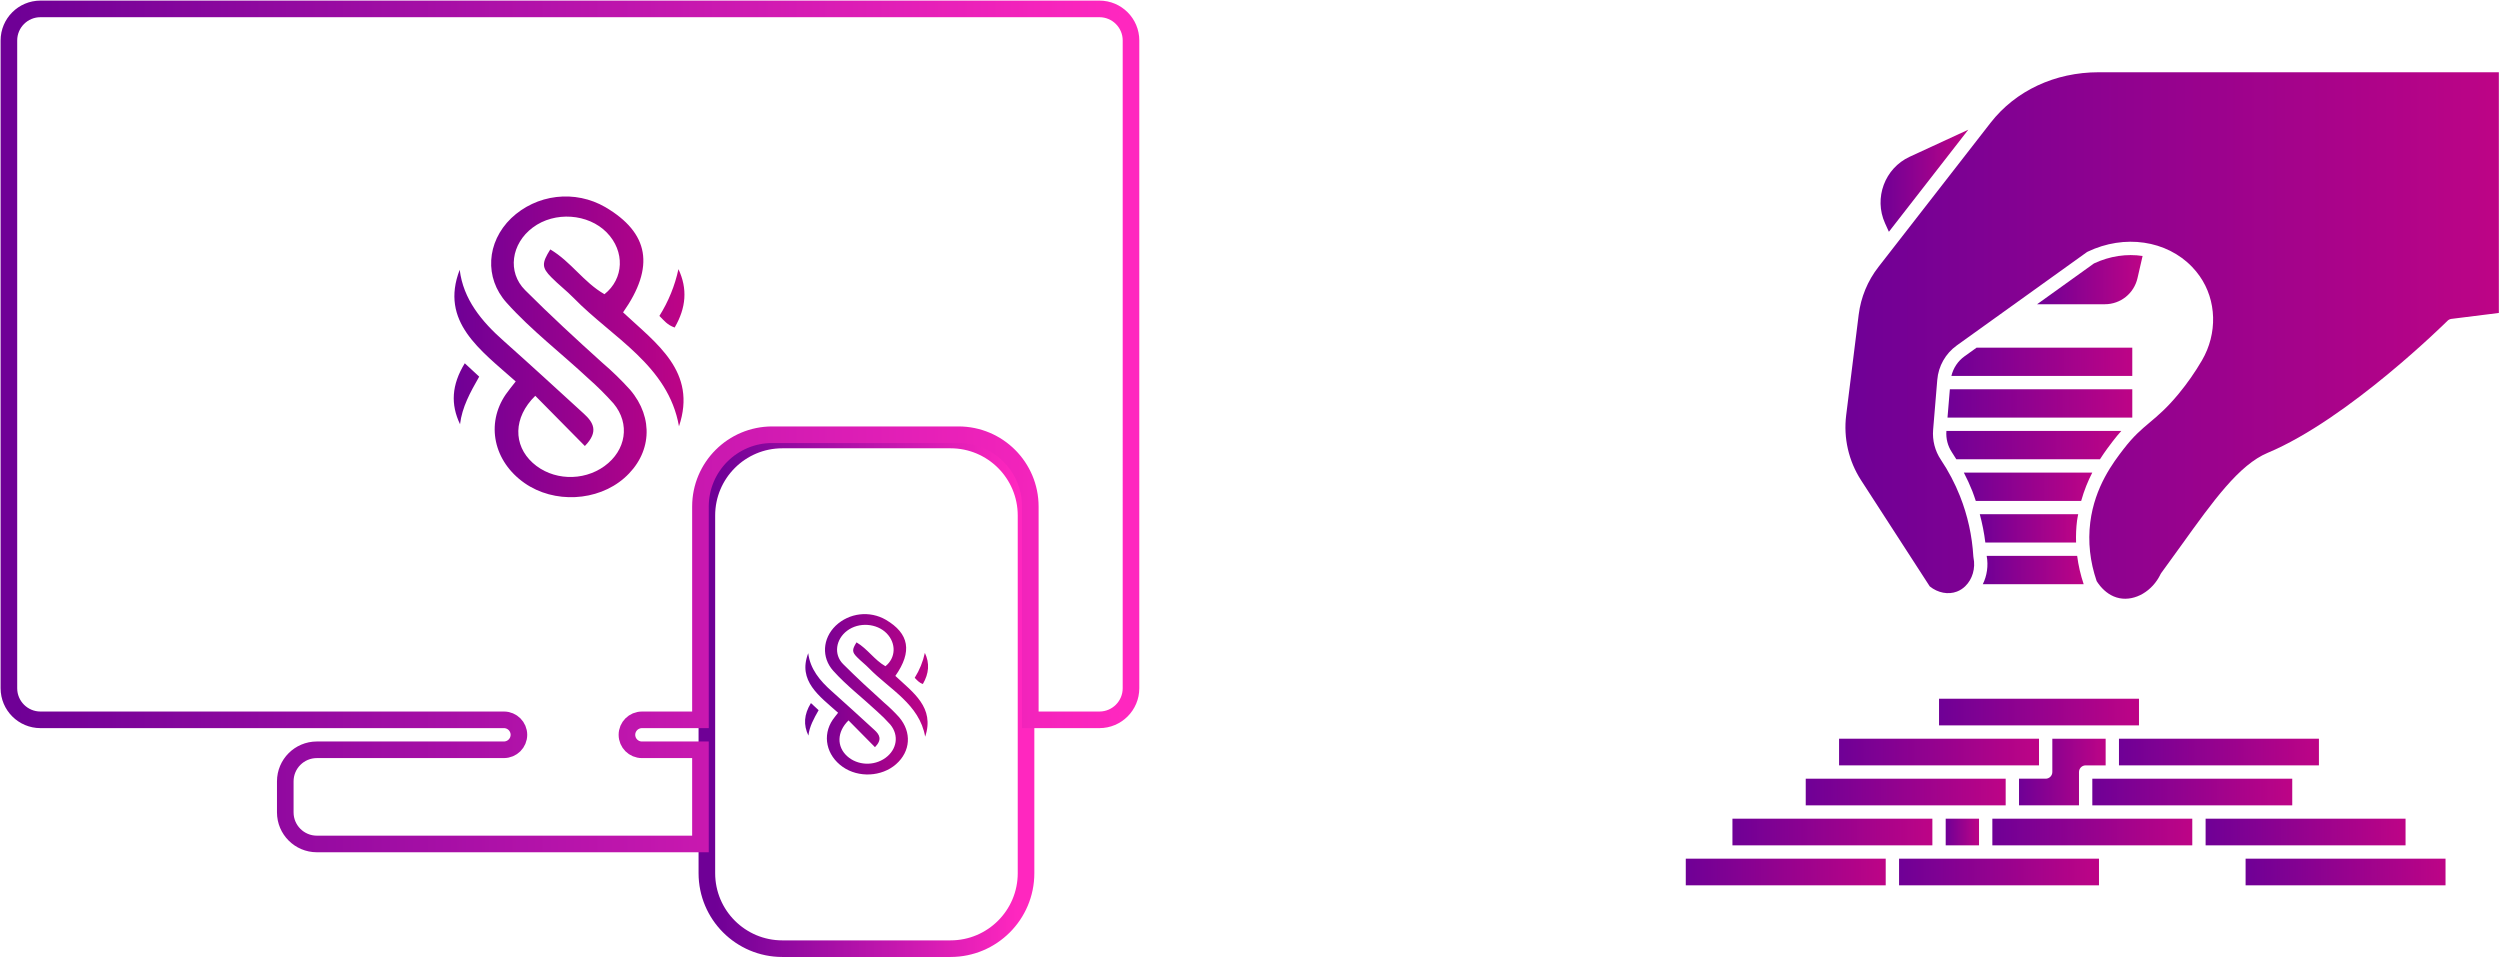
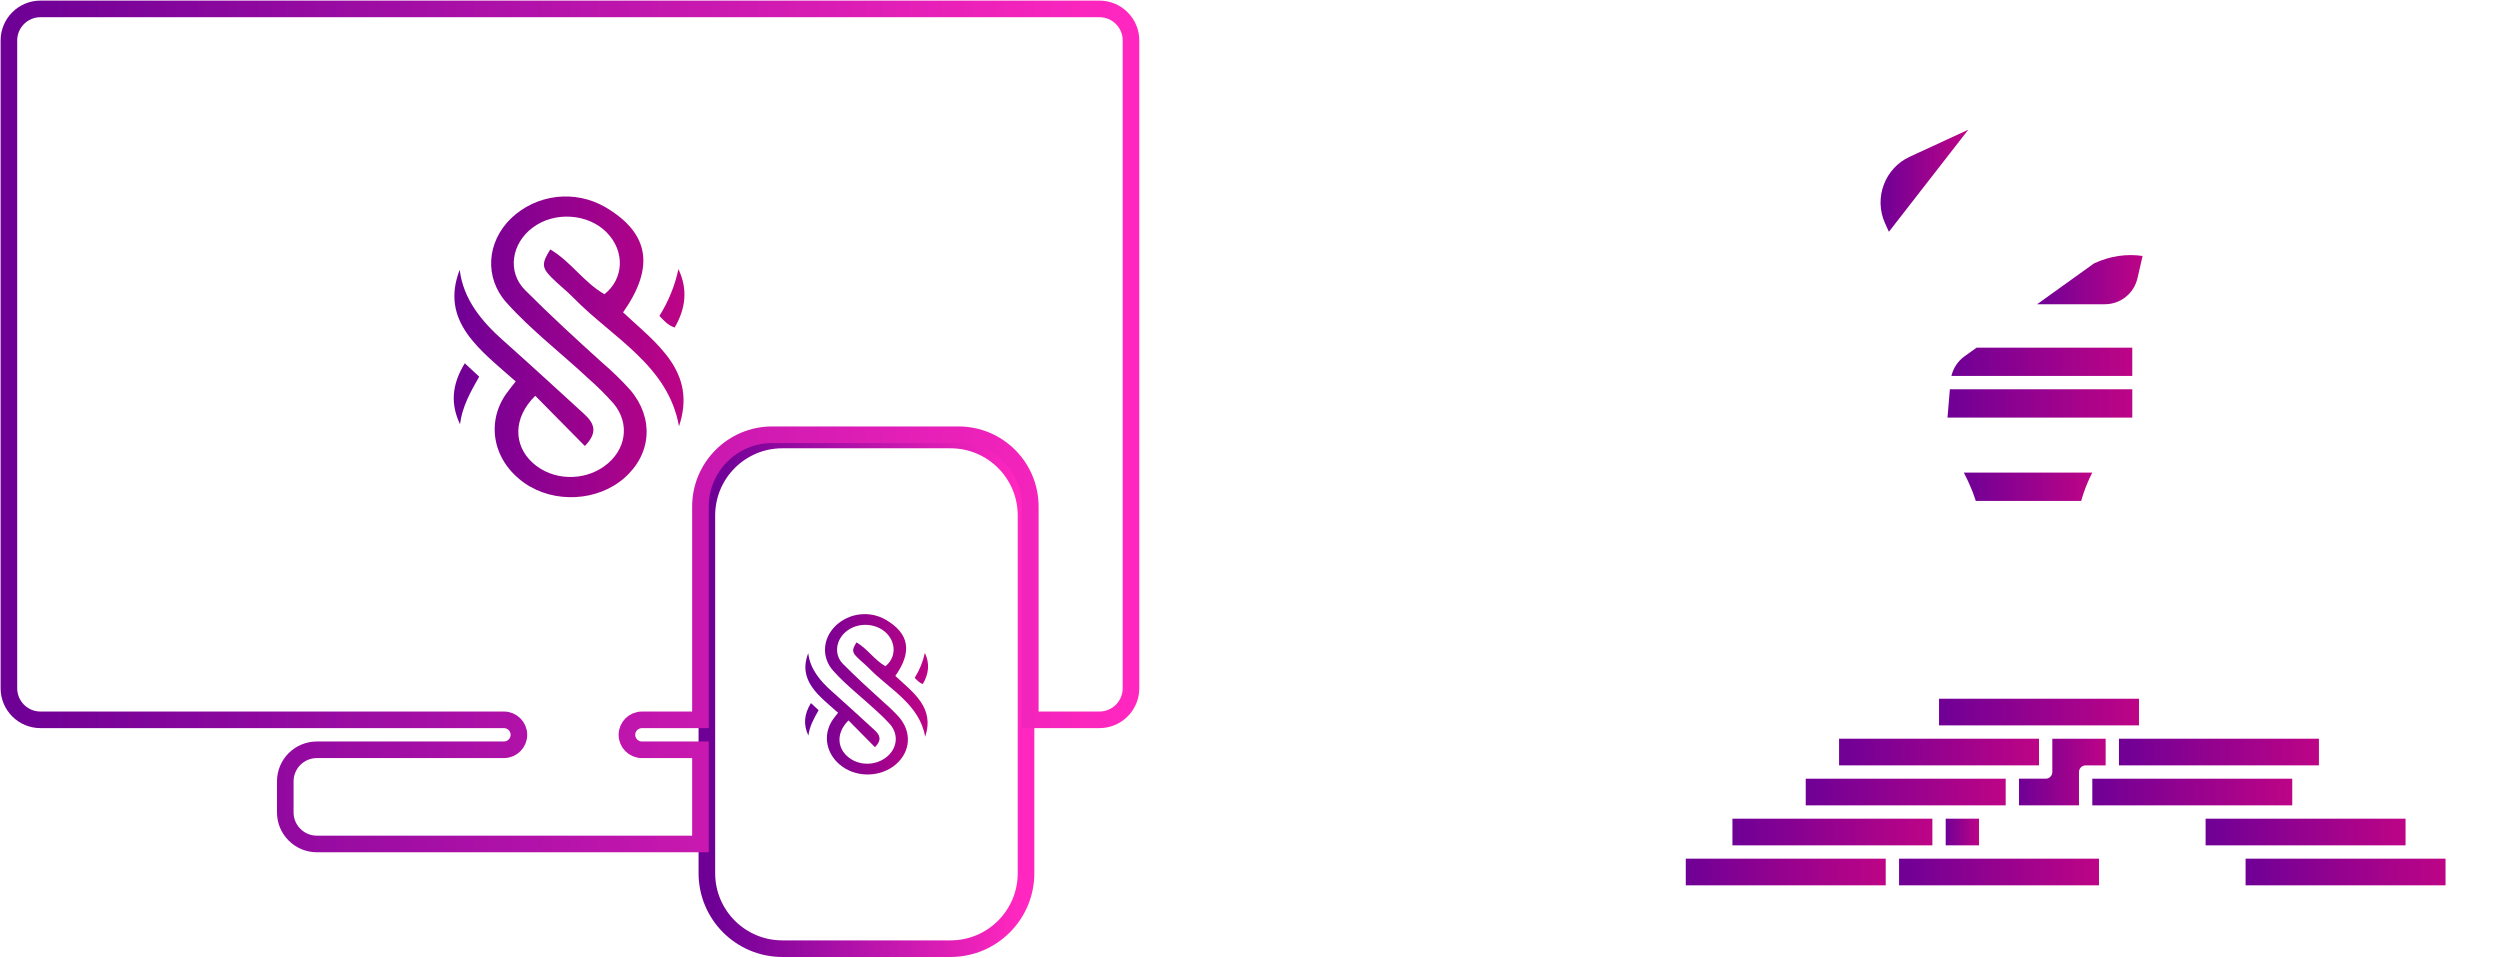
<svg xmlns="http://www.w3.org/2000/svg" width="2180" height="835" viewBox="0 0 2180 835" fill="none">
  <path d="M828.881 383.677H682.213C645.861 383.677 616.388 413.143 616.388 449.502V761.422C616.388 797.774 645.854 827.246 682.213 827.246L828.881 827.239C865.233 827.239 894.705 797.773 894.705 761.414L894.698 449.494C894.698 413.142 865.231 383.677 828.881 383.677Z" stroke="url(#paint0_linear_1926_5714)" stroke-width="14.474" />
  <path d="M603.556 735.943L610.793 735.943V728.706V661.056V653.819H603.556H559.743C552.532 653.819 546.686 647.969 546.686 640.761C546.686 633.55 552.535 627.704 559.743 627.704H603.556H610.793V620.467V441.716C610.793 407.124 638.83 379.087 673.422 379.087H835.8C870.393 379.087 898.43 407.124 898.43 441.716V620.452V627.689H905.666H958.698C973.906 627.689 986.229 615.356 986.229 600.158L986.237 35.294C986.237 20.084 973.902 7.763 958.698 7.763H958.611L958.596 7.763H35.294C20.086 7.763 7.763 20.096 7.763 35.294V600.158C7.763 615.366 20.096 627.689 35.294 627.689H439.441C446.652 627.689 452.498 633.539 452.498 640.746C452.498 647.958 446.648 653.804 439.441 653.804L276.294 653.811C261.086 653.811 248.763 666.144 248.763 681.342V708.404C248.763 723.612 261.096 735.935 276.294 735.935L603.556 735.943Z" stroke="url(#paint1_linear_1926_5714)" stroke-width="14.474" />
  <path d="M401.173 369.99C392.843 352.565 393.75 335.65 405.281 316.78L417.861 328.425C410.098 342.053 402.873 355.058 401.145 369.99H401.173ZM592.08 371.803C582.787 318.622 533.856 294.397 500.282 259.888C494.162 253.598 486.993 248.13 480.817 241.84C472.317 233.34 472.317 229.487 479.854 217.502C498.072 228.297 508.838 246.09 527.085 256.545C544.084 243.143 545.133 219.117 529.068 202.712C513.003 186.307 483.735 183.984 464.469 198.49C445.854 212.459 442.114 237.25 457.924 253.031C479.627 274.734 502.322 295.672 525.271 316.355C533.826 323.665 541.899 331.52 549.439 339.872C570.434 364.436 568.309 395.886 544.368 416.852C520.993 437.309 483.14 439.235 457.414 421.244C430.469 402.431 423.414 369.65 441.009 343.952C443.417 340.438 446.222 337.152 449.707 332.619C418.881 305.221 383.352 280.571 400.861 235.238C403.978 260.908 419.788 280.174 439.508 297.571C462.939 318.424 486.002 339.617 509.121 360.753C517.338 368.261 522.353 376.336 510 388.916L466.764 345.142C447.356 364.125 447.497 388.179 464.497 403.592C481.497 419.006 508.413 420.026 527.141 406.426C545.869 392.826 549.808 369.593 534.989 351.828C528.142 344.151 520.838 336.894 513.116 330.097C489.402 307.941 463.194 287.938 441.689 263.911C422.309 242.293 424.123 211.212 445.797 190.246C456.585 180.013 470.392 173.541 485.158 171.795C499.924 170.048 514.859 173.122 527.736 180.556C566.071 203.08 571.312 232.603 543.319 272.383C572.106 299.356 608.202 323.949 592.052 371.803H592.08ZM588.312 285.614C581.824 283.348 579.019 279.466 574.995 275.471C582.871 262.956 588.49 249.156 591.599 234.7C599.673 251.813 598.314 268.388 588.312 285.614Z" fill="url(#paint2_linear_1926_5714)" />
  <path d="M704.94 641.447C700.498 632.155 700.981 623.135 707.131 613.073L713.839 619.283C709.699 626.55 705.846 633.485 704.925 641.447H704.94ZM806.741 642.414C801.786 614.055 775.693 601.137 757.789 582.735C754.526 579.381 750.704 576.465 747.41 573.111C742.877 568.578 742.877 566.524 746.896 560.133C756.611 565.889 762.352 575.377 772.082 580.952C781.147 573.806 781.706 560.994 773.14 552.246C764.573 543.498 748.966 542.259 738.692 549.995C728.766 557.443 726.772 570.663 735.202 579.079C746.775 590.652 758.877 601.817 771.115 612.846C775.677 616.744 779.982 620.933 784.003 625.387C795.198 638.486 794.065 655.256 781.298 666.437C768.834 677.345 748.649 678.372 734.93 668.778C720.562 658.746 716.8 641.266 726.182 627.562C727.467 625.689 728.962 623.936 730.821 621.519C714.383 606.909 695.436 593.764 704.774 569.591C706.436 583.279 714.866 593.553 725.382 602.83C737.876 613.949 750.175 625.251 762.503 636.522C766.885 640.525 769.559 644.831 762.972 651.54L739.916 628.197C729.567 638.32 729.642 651.147 738.707 659.366C747.772 667.585 762.126 668.129 772.112 660.877C782.099 653.624 784.199 641.235 776.297 631.762C772.646 627.669 768.751 623.799 764.634 620.174C751.988 608.359 738.012 597.693 726.545 584.881C716.211 573.353 717.178 556.779 728.736 545.598C734.488 540.142 741.851 536.691 749.725 535.759C757.599 534.828 765.563 536.467 772.43 540.431C792.871 552.443 795.667 568.186 780.739 589.398C796.09 603.781 815.338 616.896 806.726 642.414H806.741ZM804.732 596.454C801.272 595.245 799.776 593.175 797.631 591.045C801.83 584.371 804.827 577.013 806.484 569.304C810.79 578.429 810.065 587.268 804.732 596.454Z" fill="url(#paint3_linear_1926_5714)" />
  <path d="M1698.22 364.152H1859.36V339.459H1700.28L1698.22 364.152Z" fill="url(#paint4_linear_1926_5714)" />
-   <path d="M1702.02 394.335C1703.37 396.348 1704.64 398.41 1705.9 400.473H1831.18C1835.42 393.841 1839.5 388.45 1842.47 384.592C1845.05 381.229 1847.46 378.356 1849.77 375.784L1697.27 375.779C1696.74 382.377 1698.43 388.959 1702.03 394.335L1702.02 394.335Z" fill="url(#paint5_linear_1926_5714)" />
-   <path d="M1811.18 453.98C1811.42 452.046 1811.86 450.271 1812.18 448.406H1726.38C1728.55 456.512 1730.19 464.746 1731.21 473.105H1810.34C1810.13 466.72 1810.39 460.334 1811.18 453.98Z" fill="url(#paint6_linear_1926_5714)" />
  <path d="M1722.87 436.786H1814.79C1817.37 427.558 1820.76 419.274 1824.48 412.093H1712.47C1715.21 417.394 1717.71 422.815 1719.91 428.349C1721.01 431.124 1721.91 433.967 1722.87 436.786Z" fill="url(#paint7_linear_1926_5714)" />
-   <path d="M1811.28 484.721H1732.39C1733.97 493.42 1732.62 502.08 1729.01 509.414H1816.96C1814.23 501.224 1812.34 492.984 1811.28 484.721Z" fill="url(#paint8_linear_1926_5714)" />
-   <path d="M1830.05 63.004C1791.92 63.004 1757.56 79.077 1735.76 107.094L1637.98 232.811C1628.61 244.854 1622.66 259.235 1620.78 274.394L1609.86 362.114C1607.41 381.901 1612.01 402.005 1622.82 418.721L1682.75 511.328C1689.84 517.016 1698.85 518.757 1706.42 515.853C1709.17 514.805 1711.61 513.198 1713.69 511.185C1713.72 511.155 1713.74 511.125 1713.77 511.096C1719.88 505.146 1722.83 495.651 1720.87 486.13C1720.81 485.858 1720.78 485.576 1720.76 485.299C1719.7 467.164 1715.78 449.439 1709.11 432.624C1704.69 421.482 1699.06 410.774 1692.38 400.794C1687.3 393.217 1684.92 383.954 1685.69 374.701L1689.3 331.279C1690.29 319.236 1696.49 308.302 1706.28 301.264L1819.6 219.973C1819.88 219.775 1820.18 219.602 1820.49 219.449C1852.57 204.142 1889.17 209.489 1911.54 232.768C1913.93 235.261 1916.14 237.941 1918.1 240.74C1933 261.972 1933.78 290.82 1920.12 314.237C1914.12 324.519 1907.28 334.321 1899.78 343.401C1889.48 355.849 1881.88 362.234 1874.52 368.426C1867.31 374.49 1860.49 380.217 1851.7 391.661C1842.94 403.056 1826.63 424.258 1822.72 455.42C1820.59 472.442 1822.46 489.697 1828.28 506.711C1828.9 507.72 1829.94 509.243 1831.32 510.92C1831.63 511.192 1831.86 511.513 1832.11 511.844C1835.53 515.732 1840.86 520.188 1848.2 521.632C1861.88 524.288 1876.95 515.465 1884.02 500.623C1884.18 500.291 1884.38 499.98 1884.59 499.683C1890.57 491.547 1896.31 483.551 1901.87 475.82C1930.15 436.424 1952.49 405.306 1977.42 394.866C2047.83 365.401 2133.36 280.577 2134.23 279.723C2135.14 278.813 2136.33 278.229 2137.61 278.071L2179 272.898V63.008L1830.05 63.004Z" fill="url(#paint9_linear_1926_5714)" />
  <path d="M1647.11 202.121L1716.35 113.101L1665.23 136.701C1643.47 146.751 1633.83 172.75 1643.74 194.664L1647.11 202.121Z" fill="url(#paint10_linear_1926_5714)" />
  <path d="M1863.91 242.495L1868.34 223.213C1854.66 221.126 1839.85 223.188 1825.93 229.726L1776.35 265.3H1835.37C1849.1 265.31 1860.83 255.923 1863.91 242.495Z" fill="url(#paint11_linear_1926_5714)" />
  <path d="M1713.05 310.711C1707.25 314.88 1703.25 320.973 1701.61 327.832H1859.35V303.139H1723.62L1713.05 310.711Z" fill="url(#paint12_linear_1926_5714)" />
  <path d="M1690.84 632.534H1865.19V609.29H1690.84V632.534Z" fill="url(#paint13_linear_1926_5714)" />
  <path d="M1778.01 667.401V644.152H1603.67V667.401H1778.01Z" fill="url(#paint14_linear_1926_5714)" />
  <path d="M1685.03 713.893H1510.69V737.142H1685.03V713.893Z" fill="url(#paint15_linear_1926_5714)" />
  <path d="M1847.74 667.401H2022.1V644.152H1847.74V667.401Z" fill="url(#paint16_linear_1926_5714)" />
  <path d="M1998.84 679.025H1824.5V702.269H1998.84V679.025Z" fill="url(#paint17_linear_1926_5714)" />
  <path d="M1690.84 748.76H1655.98V772.004H1830.31V748.76H1690.84Z" fill="url(#paint18_linear_1926_5714)" />
  <path d="M1958.16 748.76V772.004H2132.5V748.76H1958.16Z" fill="url(#paint19_linear_1926_5714)" />
  <path d="M2097.64 713.893H1923.29V737.142H2097.64V713.893Z" fill="url(#paint20_linear_1926_5714)" />
-   <path d="M1754.77 713.893H1737.33V737.142H1911.67V713.893H1754.77Z" fill="url(#paint21_linear_1926_5714)" />
  <path d="M1731.52 702.27H1748.95V679.026H1574.6V702.27H1731.52Z" fill="url(#paint22_linear_1926_5714)" />
  <path d="M1470 748.76V772.004H1644.34V748.76H1470Z" fill="url(#paint23_linear_1926_5714)" />
  <path d="M1783.82 679.025H1760.58V702.269H1812.88V673.214C1812.88 669.999 1815.48 667.403 1818.69 667.403H1836.13V644.159H1789.63V673.214C1789.64 676.424 1787.03 679.025 1783.82 679.025Z" fill="url(#paint24_linear_1926_5714)" />
  <path d="M1696.65 713.893H1725.71V737.136H1696.65V713.893Z" fill="url(#paint25_linear_1926_5714)" />
  <defs>
    <linearGradient id="paint0_linear_1926_5714" x1="887.469" y1="605.462" x2="623.625" y2="605.462" gradientUnits="userSpaceOnUse">
      <stop stop-color="#FF27BF" />
      <stop offset="1" stop-color="#6F0096" />
    </linearGradient>
    <linearGradient id="paint1_linear_1926_5714" x1="979" y1="371.853" x2="15" y2="371.853" gradientUnits="userSpaceOnUse">
      <stop stop-color="#FF27BF" />
      <stop offset="1" stop-color="#6F0096" />
    </linearGradient>
    <linearGradient id="paint2_linear_1926_5714" x1="596.846" y1="302.44" x2="395.66" y2="302.44" gradientUnits="userSpaceOnUse">
      <stop stop-color="#BD0486" />
      <stop offset="1" stop-color="#6F0096" />
    </linearGradient>
    <linearGradient id="paint3_linear_1926_5714" x1="809.282" y1="605.426" x2="702" y2="605.426" gradientUnits="userSpaceOnUse">
      <stop stop-color="#BD0486" />
      <stop offset="1" stop-color="#6F0096" />
    </linearGradient>
    <linearGradient id="paint4_linear_1926_5714" x1="1859.36" y1="351.806" x2="1698.22" y2="351.806" gradientUnits="userSpaceOnUse">
      <stop stop-color="#BD0486" />
      <stop offset="1" stop-color="#6F0096" />
    </linearGradient>
    <linearGradient id="paint5_linear_1926_5714" x1="1849.77" y1="388.126" x2="1697.17" y2="388.126" gradientUnits="userSpaceOnUse">
      <stop stop-color="#BD0486" />
      <stop offset="1" stop-color="#6F0096" />
    </linearGradient>
    <linearGradient id="paint6_linear_1926_5714" x1="1812.18" y1="460.756" x2="1726.38" y2="460.756" gradientUnits="userSpaceOnUse">
      <stop stop-color="#BD0486" />
      <stop offset="1" stop-color="#6F0096" />
    </linearGradient>
    <linearGradient id="paint7_linear_1926_5714" x1="1824.48" y1="424.44" x2="1712.47" y2="424.44" gradientUnits="userSpaceOnUse">
      <stop stop-color="#BD0486" />
      <stop offset="1" stop-color="#6F0096" />
    </linearGradient>
    <linearGradient id="paint8_linear_1926_5714" x1="1816.96" y1="497.067" x2="1729.01" y2="497.067" gradientUnits="userSpaceOnUse">
      <stop stop-color="#BD0486" />
      <stop offset="1" stop-color="#6F0096" />
    </linearGradient>
    <linearGradient id="paint9_linear_1926_5714" x1="2179" y1="292.553" x2="1609.22" y2="292.553" gradientUnits="userSpaceOnUse">
      <stop stop-color="#BD0486" />
      <stop offset="1" stop-color="#6F0096" />
    </linearGradient>
    <linearGradient id="paint10_linear_1926_5714" x1="1716.35" y1="157.611" x2="1639.84" y2="157.611" gradientUnits="userSpaceOnUse">
      <stop stop-color="#BD0486" />
      <stop offset="1" stop-color="#6F0096" />
    </linearGradient>
    <linearGradient id="paint11_linear_1926_5714" x1="1868.34" y1="243.865" x2="1776.35" y2="243.865" gradientUnits="userSpaceOnUse">
      <stop stop-color="#BD0486" />
      <stop offset="1" stop-color="#6F0096" />
    </linearGradient>
    <linearGradient id="paint12_linear_1926_5714" x1="1859.35" y1="315.485" x2="1701.61" y2="315.485" gradientUnits="userSpaceOnUse">
      <stop stop-color="#BD0486" />
      <stop offset="1" stop-color="#6F0096" />
    </linearGradient>
    <linearGradient id="paint13_linear_1926_5714" x1="1865.19" y1="620.912" x2="1690.84" y2="620.912" gradientUnits="userSpaceOnUse">
      <stop stop-color="#BD0486" />
      <stop offset="1" stop-color="#6F0096" />
    </linearGradient>
    <linearGradient id="paint14_linear_1926_5714" x1="1778.01" y1="655.777" x2="1603.67" y2="655.777" gradientUnits="userSpaceOnUse">
      <stop stop-color="#BD0486" />
      <stop offset="1" stop-color="#6F0096" />
    </linearGradient>
    <linearGradient id="paint15_linear_1926_5714" x1="1685.03" y1="725.517" x2="1510.69" y2="725.517" gradientUnits="userSpaceOnUse">
      <stop stop-color="#BD0486" />
      <stop offset="1" stop-color="#6F0096" />
    </linearGradient>
    <linearGradient id="paint16_linear_1926_5714" x1="2022.1" y1="655.777" x2="1847.74" y2="655.777" gradientUnits="userSpaceOnUse">
      <stop stop-color="#BD0486" />
      <stop offset="1" stop-color="#6F0096" />
    </linearGradient>
    <linearGradient id="paint17_linear_1926_5714" x1="1998.84" y1="690.647" x2="1824.5" y2="690.647" gradientUnits="userSpaceOnUse">
      <stop stop-color="#BD0486" />
      <stop offset="1" stop-color="#6F0096" />
    </linearGradient>
    <linearGradient id="paint18_linear_1926_5714" x1="1830.31" y1="760.382" x2="1655.98" y2="760.382" gradientUnits="userSpaceOnUse">
      <stop stop-color="#BD0486" />
      <stop offset="1" stop-color="#6F0096" />
    </linearGradient>
    <linearGradient id="paint19_linear_1926_5714" x1="2132.5" y1="760.382" x2="1958.16" y2="760.382" gradientUnits="userSpaceOnUse">
      <stop stop-color="#BD0486" />
      <stop offset="1" stop-color="#6F0096" />
    </linearGradient>
    <linearGradient id="paint20_linear_1926_5714" x1="2097.64" y1="725.517" x2="1923.29" y2="725.517" gradientUnits="userSpaceOnUse">
      <stop stop-color="#BD0486" />
      <stop offset="1" stop-color="#6F0096" />
    </linearGradient>
    <linearGradient id="paint21_linear_1926_5714" x1="1911.67" y1="725.517" x2="1737.33" y2="725.517" gradientUnits="userSpaceOnUse">
      <stop stop-color="#BD0486" />
      <stop offset="1" stop-color="#6F0096" />
    </linearGradient>
    <linearGradient id="paint22_linear_1926_5714" x1="1748.95" y1="690.648" x2="1574.6" y2="690.648" gradientUnits="userSpaceOnUse">
      <stop stop-color="#BD0486" />
      <stop offset="1" stop-color="#6F0096" />
    </linearGradient>
    <linearGradient id="paint23_linear_1926_5714" x1="1644.34" y1="760.382" x2="1470" y2="760.382" gradientUnits="userSpaceOnUse">
      <stop stop-color="#BD0486" />
      <stop offset="1" stop-color="#6F0096" />
    </linearGradient>
    <linearGradient id="paint24_linear_1926_5714" x1="1836.13" y1="673.214" x2="1760.58" y2="673.214" gradientUnits="userSpaceOnUse">
      <stop stop-color="#BD0486" />
      <stop offset="1" stop-color="#6F0096" />
    </linearGradient>
    <linearGradient id="paint25_linear_1926_5714" x1="1725.71" y1="725.515" x2="1696.65" y2="725.515" gradientUnits="userSpaceOnUse">
      <stop stop-color="#BD0486" />
      <stop offset="1" stop-color="#6F0096" />
    </linearGradient>
  </defs>
</svg>